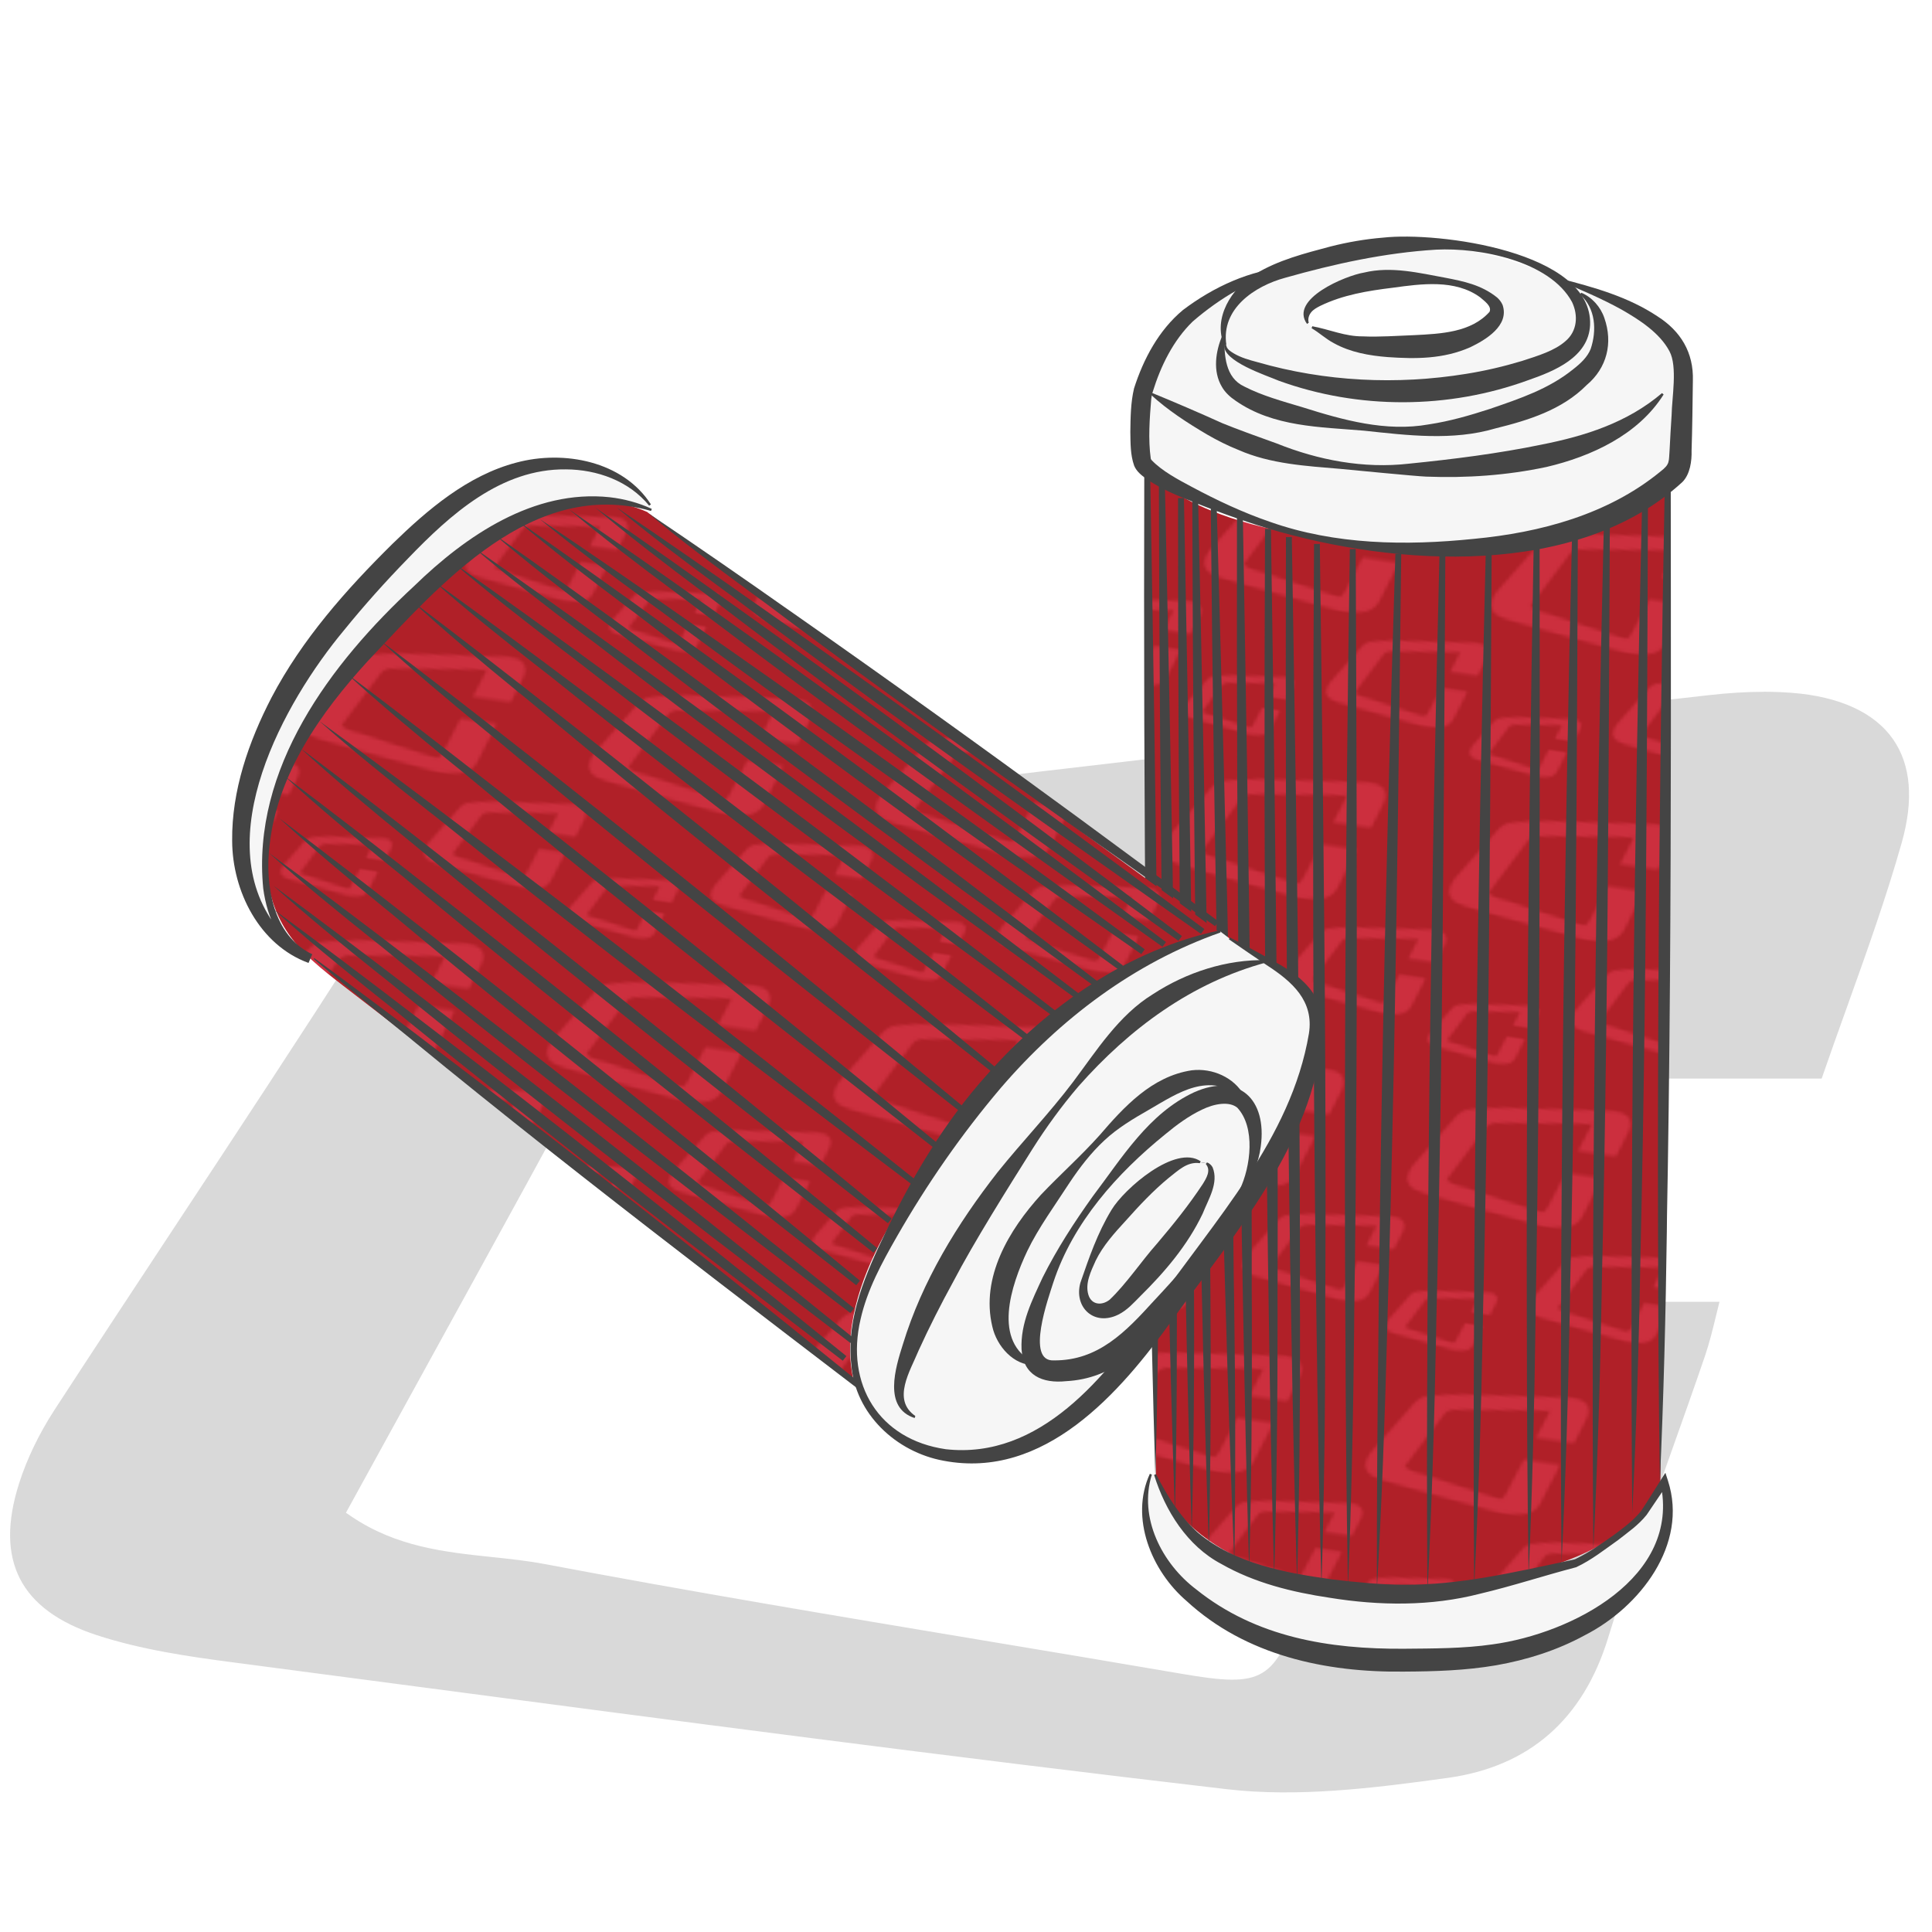
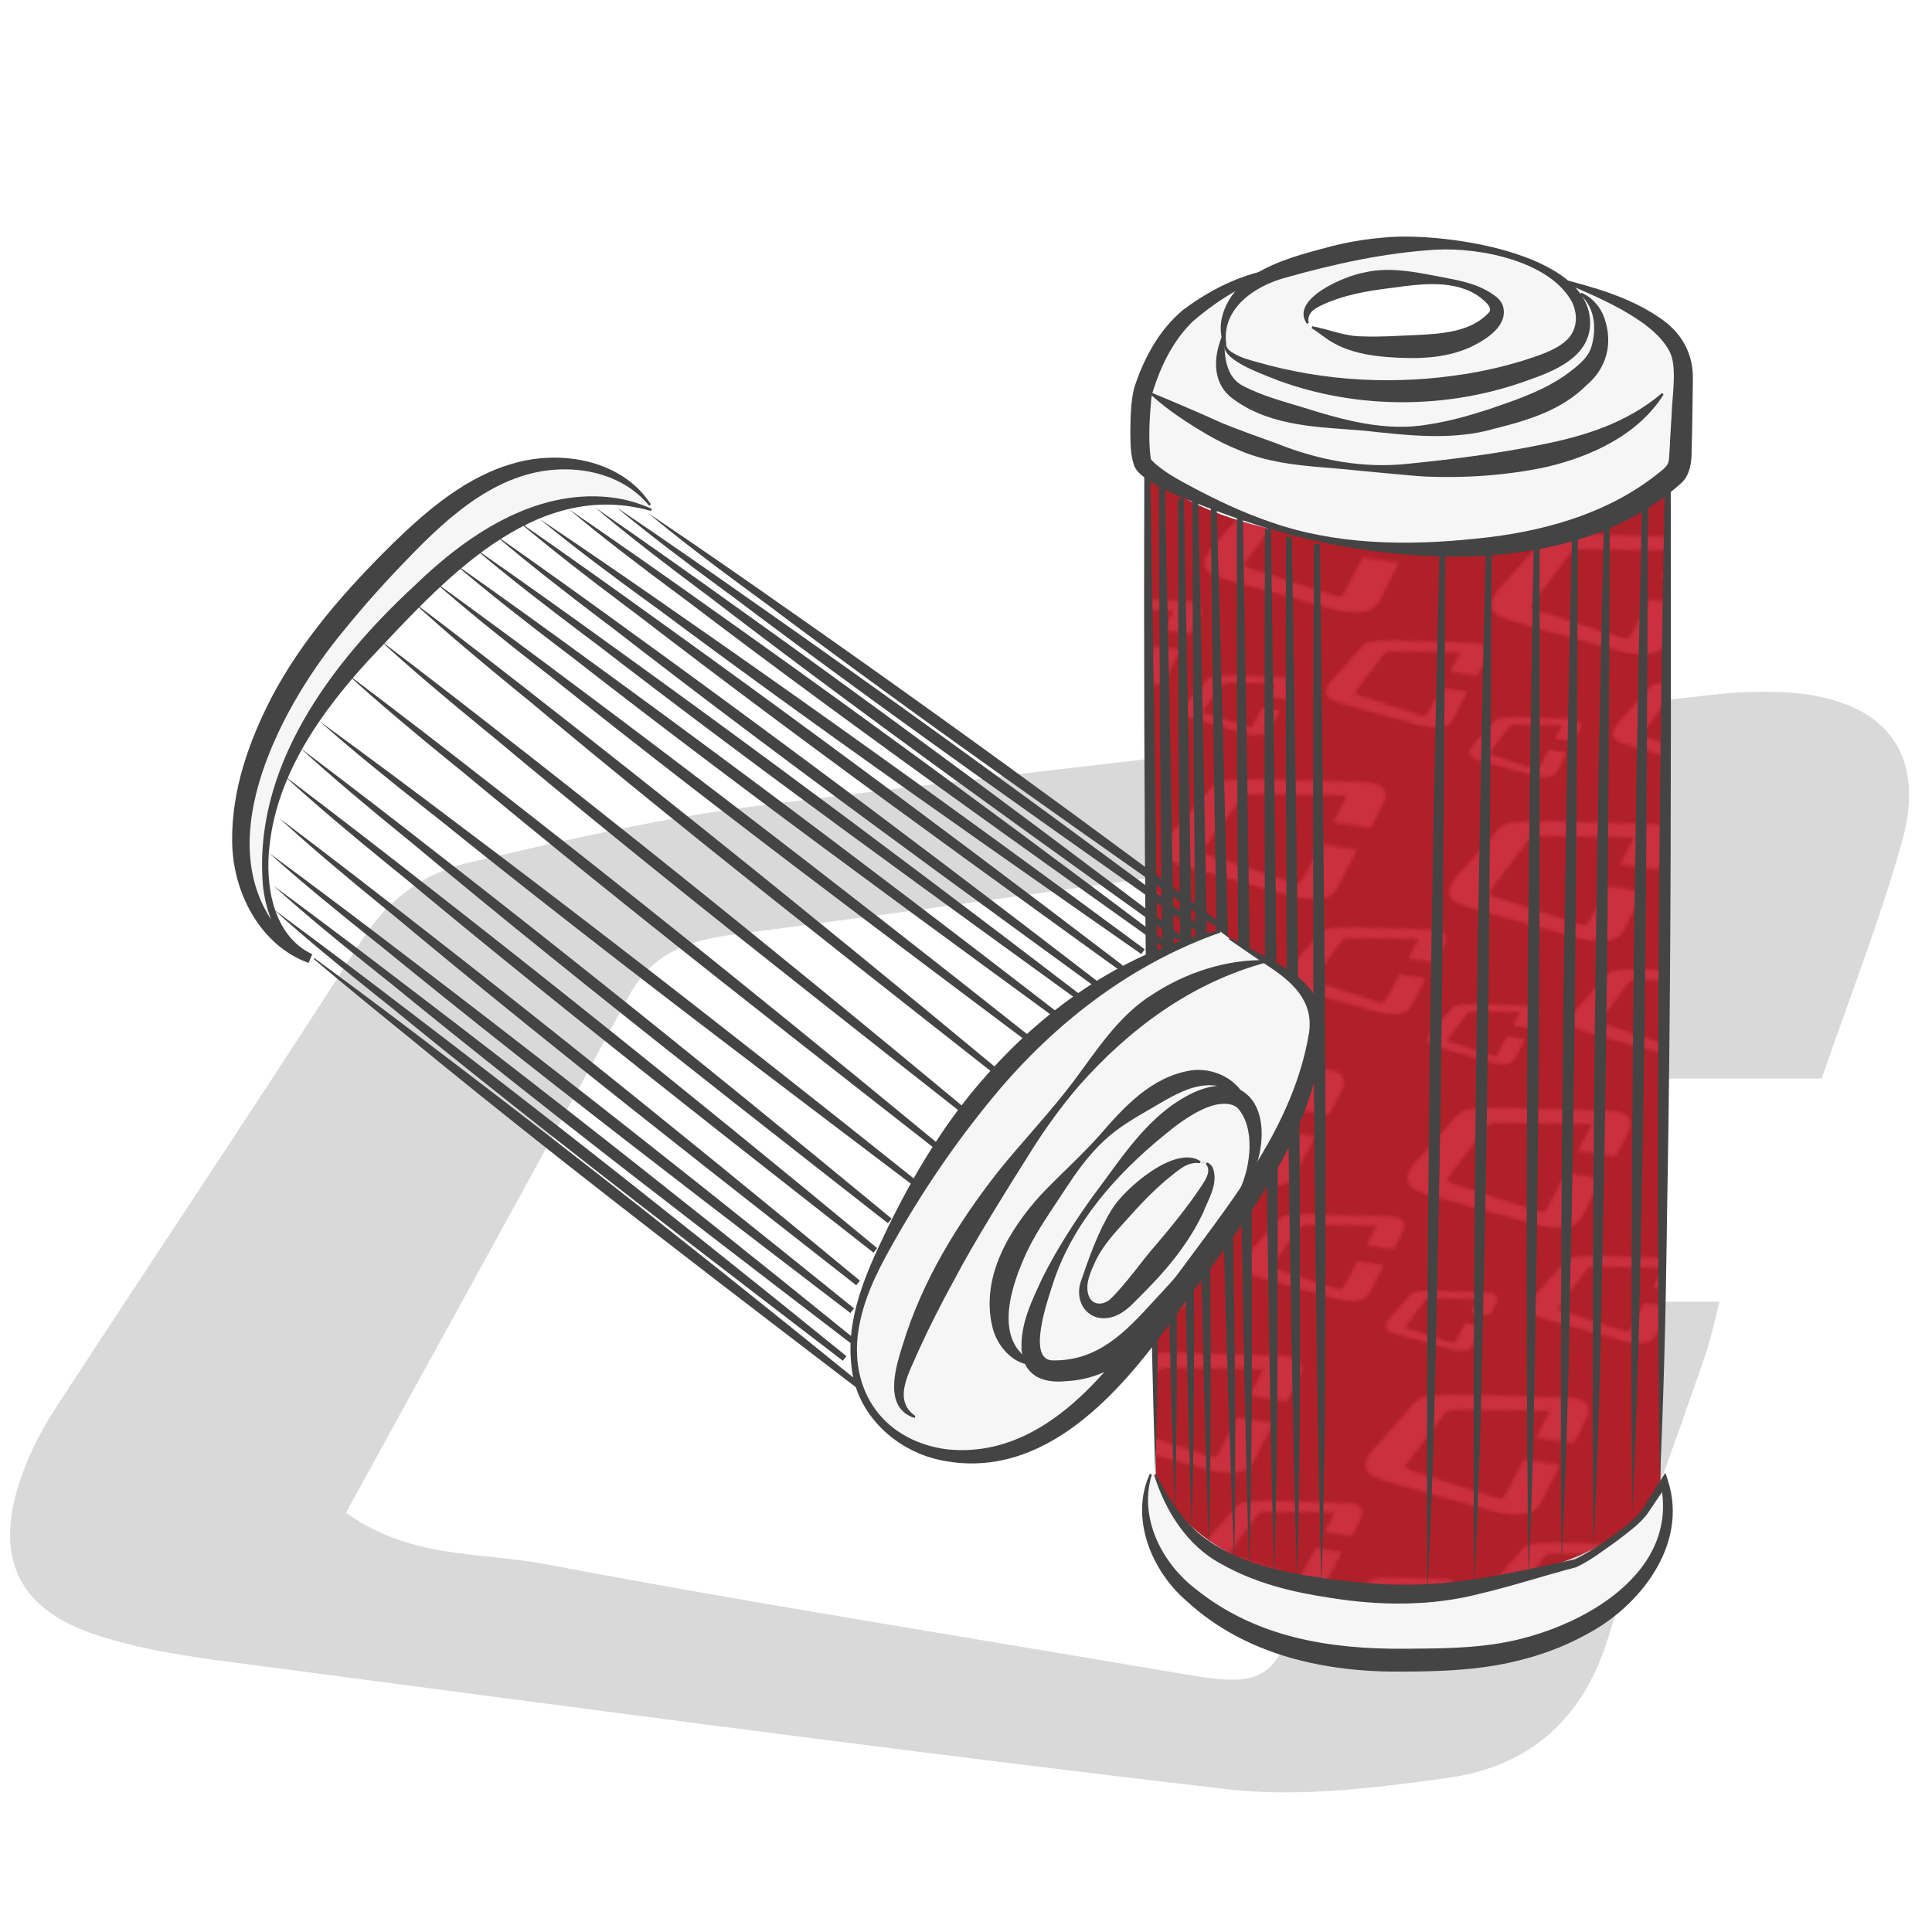
<svg xmlns="http://www.w3.org/2000/svg" id="Livello_1" viewBox="0 0 360 360">
  <defs>
    <pattern id="centauro_dorico" data-name="centauro dorico" x="0" y="0" width="100" height="100" patternTransform="translate(-5448.77 -3308.54) rotate(8.31) scale(.54)" patternUnits="userSpaceOnUse" viewBox="0 0 100 100">
      <g>
-         <rect width="100" height="100" fill="none" />
        <g>
          <rect x="0" width="100" height="100" fill="#b02028" />
          <path d="M79.33,18.54h-13.2c1.12-3.24,2.15-6.22,3.38-9.78-2.83.32-5.06.53-7.27.83-8.33,1.13-16.65,2.33-24.99,3.42-1.67.22-2.94.68-3.79,2.26-3.52,6.52-7.11,13.01-10.75,19.64,2.33,1.59,4.96,1.35,7.34,1.8,8.14,1.54,16.33,2.82,24.49,4.22,3.03.52,3.34.37,4.41-2.67,1.34-3.82,2.66-7.64,4.05-11.65h12.55c-.23.88-.39,1.67-.64,2.42-1.24,3.62-2.61,7.2-3.73,10.85-.99,3.24-3.15,5.11-6.37,5.56-2.83.4-5.77.76-8.58.44-12.77-1.49-25.5-3.21-38.25-4.88-1.78-.23-3.59-.5-5.28-1.06-3.1-1.02-4.12-3.11-3.15-6.16.32-1.01.81-2,1.4-2.89,3.92-6.03,7.94-11.99,11.81-18.05,1.05-1.65,2.48-2.69,4.23-3.1,3.73-.88,7.49-1.74,11.28-2.22,12.16-1.52,24.34-2.86,36.51-4.25,1.07-.12,2.17-.17,3.24-.09,3.78.29,5.47,2.51,4.45,6.1-.88,3.09-2.06,6.09-3.14,9.26Z" fill="#cc2f3e" />
          <path d="M108.14,61.31h-9.58c.81-2.35,1.56-4.52,2.45-7.1-2.05.23-3.67.38-5.28.6-6.05.82-12.09,1.69-18.14,2.48-1.21.16-2.13.5-2.75,1.64-2.55,4.73-5.16,9.44-7.8,14.25,1.69,1.15,3.6.98,5.33,1.31,5.91,1.12,11.85,2.05,17.77,3.06,2.2.38,2.42.27,3.2-1.93.98-2.77,1.93-5.55,2.94-8.45h9.11c-.17.64-.28,1.21-.47,1.75-.9,2.63-1.89,5.22-2.71,7.88-.72,2.35-2.29,3.71-4.62,4.04-2.05.29-4.19.55-6.23.32-9.26-1.08-18.51-2.33-27.76-3.54-1.29-.17-2.6-.36-3.83-.77-2.25-.74-2.99-2.26-2.29-4.47.23-.73.59-1.45,1.01-2.1,2.85-4.37,5.76-8.7,8.57-13.1.76-1.2,1.8-1.95,3.07-2.25,2.71-.64,5.43-1.27,8.19-1.61,8.82-1.1,17.66-2.07,26.5-3.08.78-.09,1.57-.12,2.35-.06,2.74.21,3.97,1.82,3.23,4.43-.64,2.24-1.49,4.42-2.28,6.72Z" fill="#cc2f3e" />
          <path d="M44.26,78.96h-6.6c.56-1.62,1.07-3.11,1.69-4.89-1.42.16-2.53.26-3.64.41-4.17.57-8.33,1.17-12.49,1.71-.83.11-1.47.34-1.89,1.13-1.76,3.26-3.56,6.5-5.38,9.82,1.17.79,2.48.68,3.67.9,4.07.77,8.16,1.41,12.25,2.11,1.52.26,1.67.19,2.2-1.33.67-1.91,1.33-3.82,2.02-5.82h6.27c-.12.44-.19.83-.32,1.21-.62,1.81-1.3,3.6-1.86,5.43-.5,1.62-1.57,2.56-3.19,2.78-1.42.2-2.89.38-4.29.22-6.38-.74-12.75-1.6-19.12-2.44-.89-.12-1.79-.25-2.64-.53-1.55-.51-2.06-1.56-1.57-3.08.16-.51.41-1,.7-1.45,1.96-3.01,3.97-6,5.9-9.02.53-.82,1.24-1.34,2.12-1.55,1.87-.44,3.74-.87,5.64-1.11,6.08-.76,12.17-1.43,18.26-2.12.54-.06,1.08-.09,1.62-.04,1.89.15,2.73,1.25,2.22,3.05-.44,1.54-1.03,3.05-1.57,4.63Z" fill="#cc2f3e" />
        </g>
        <path d="M8.14,61.31H-1.44c.81-2.35,1.56-4.52,2.45-7.1-2.05.23-3.67.38-5.28.6-6.05.82-12.09,1.69-18.14,2.48-1.21.16-2.13.5-2.75,1.64-2.55,4.73-5.16,9.44-7.8,14.25,1.69,1.15,3.6.98,5.33,1.31,5.91,1.12,11.85,2.05,17.77,3.06,2.2.38,2.42.27,3.2-1.93.98-2.77,1.93-5.55,2.94-8.45H5.4c-.17.64-.28,1.21-.47,1.75-.9,2.63-1.89,5.22-2.71,7.88-.72,2.35-2.29,3.71-4.62,4.04-2.05.29-4.19.55-6.23.32-9.26-1.08-18.51-2.33-27.76-3.54-1.29-.17-2.6-.36-3.83-.77-2.25-.74-2.99-2.26-2.29-4.47.23-.73.59-1.45,1.01-2.1,2.85-4.37,5.76-8.7,8.57-13.1.76-1.2,1.8-1.95,3.07-2.25,2.71-.64,5.43-1.27,8.19-1.61,8.82-1.1,17.66-2.07,26.5-3.08.78-.09,1.57-.12,2.35-.06,2.74.21,3.97,1.82,3.23,4.43-.64,2.24-1.49,4.42-2.28,6.72Z" fill="#cc2f3e" />
      </g>
    </pattern>
  </defs>
  <g id="jrtz5Z">
    <g>
      <path d="M340.31,202.24h-63.93c5.42-15.69,10.41-30.14,16.35-47.36-13.71,1.54-24.49,2.54-35.21,4-40.35,5.49-80.65,11.29-121.03,16.57-8.08,1.06-14.22,3.31-18.34,10.95-17.04,31.59-34.44,62.99-52.06,95.1,11.3,7.69,24.02,6.54,35.57,8.72,39.41,7.45,79.07,13.66,118.61,20.43,14.7,2.52,16.16,1.81,21.35-12.91,6.51-18.48,12.87-37.01,19.6-56.4h60.78c-1.12,4.27-1.87,8.07-3.11,11.71-6,17.53-12.62,34.86-18.06,52.55-4.82,15.68-15.25,24.75-30.85,26.93-13.71,1.91-27.95,3.7-41.55,2.12-61.82-7.19-123.52-15.53-185.23-23.64-8.61-1.13-17.37-2.43-25.57-5.13-15.01-4.93-19.96-15.08-15.25-29.85,1.56-4.9,3.94-9.69,6.76-14.01,18.99-29.18,38.43-58.07,57.17-87.41,5.1-7.99,11.99-13.02,20.5-15.02,18.06-4.25,36.26-8.44,54.65-10.74,58.89-7.34,117.88-13.85,176.84-20.56,5.19-.59,10.5-.83,15.7-.43,18.3,1.42,26.48,12.15,21.55,29.54-4.24,14.96-9.96,29.51-15.22,44.83Z" fill="#d9d9d9" />
      <path d="M239.51,336.5c-3.79,0-7.53-.18-11.23-.62-51.49-5.99-103.75-12.89-154.28-19.56-10.32-1.36-20.64-2.73-30.97-4.08-8.46-1.11-17.42-2.43-25.8-5.18-15.44-5.07-20.99-15.93-16.05-31.42,1.52-4.75,3.9-9.7,6.9-14.31,7.47-11.48,15.14-23.11,22.55-34.35,11.43-17.34,23.25-35.26,34.62-53.05,5.27-8.25,12.42-13.49,21.26-15.57,19.44-4.57,36.98-8.54,54.78-10.76,47.02-5.86,94.9-11.28,141.19-16.52,11.89-1.34,23.78-2.69,35.66-4.04,5.87-.67,11.08-.81,15.93-.43,9.64.75,16.79,4.1,20.68,9.69,3.74,5.38,4.43,12.79,1.97,21.44-2.94,10.38-6.51,20.34-10.29,30.89-1.63,4.56-3.32,9.28-4.95,14.01l-.29.84h-66.58l16.28-47.15c-3.8.42-7.38.81-10.8,1.17-8.19.88-15.27,1.63-22.42,2.61-15.07,2.05-30.38,4.18-45.19,6.24-24.85,3.45-50.55,7.03-75.85,10.33-7.87,1.03-13.52,3.11-17.4,10.3-12.44,23.06-25.35,46.52-37.83,69.21-4.54,8.26-9.1,16.55-13.68,24.88,7.65,4.83,16.06,5.72,24.21,6.58,3.29.35,6.68.71,9.94,1.32,27.07,5.12,54.71,9.72,81.44,14.18,12.18,2.03,24.77,4.13,37.15,6.25,14.25,2.44,15,1.99,19.96-12.1,4.53-12.85,8.9-25.5,13.54-38.89,2-5.77,4.01-11.59,6.06-17.5l.29-.84h63.29l-.41,1.57c-.36,1.38-.68,2.71-1,4-.66,2.72-1.28,5.29-2.14,7.8-2.08,6.08-4.27,12.24-6.39,18.2-3.99,11.2-8.11,22.79-11.65,34.32-4.97,16.19-15.7,25.54-31.88,27.8-10.43,1.46-20.68,2.74-30.64,2.74ZM328.64,128.91c-3.19,0-6.57.21-10.21.62-11.89,1.35-23.78,2.7-35.66,4.04-46.29,5.24-94.16,10.65-141.17,16.52-17.68,2.21-35.15,6.16-54.52,10.71-8.18,1.93-14.82,6.8-19.73,14.48-11.38,17.81-23.2,35.74-34.64,53.08-7.41,11.24-15.08,22.86-22.54,34.33-2.88,4.42-5.16,9.16-6.61,13.71-4.57,14.34.16,23.59,14.45,28.28,8.17,2.68,17,3.98,25.35,5.07,10.32,1.36,20.65,2.72,30.97,4.08,50.53,6.67,102.77,13.57,154.24,19.56,13.14,1.53,27-.13,41.24-2.11,15.13-2.11,25.17-10.88,29.83-26.06,3.56-11.59,7.69-23.2,11.69-34.42,2.12-5.95,4.31-12.1,6.38-18.17.82-2.4,1.43-4.92,2.08-7.58.2-.81.4-1.63.61-2.48h-58.28c-1.95,5.62-3.87,11.16-5.77,16.66-4.64,13.4-9.01,26.05-13.54,38.91-5.36,15.22-7.27,16.38-22.74,13.73-12.37-2.12-24.96-4.22-37.14-6.25-26.74-4.46-54.4-9.07-81.49-14.19-3.16-.6-6.35-.93-9.74-1.29-8.79-.93-17.88-1.89-26.3-7.62l-.94-.64.55-1c4.76-8.68,9.51-17.31,14.24-25.9,12.48-22.69,25.39-46.15,37.82-69.19,4.37-8.1,10.87-10.5,19.28-11.6,25.29-3.3,50.98-6.87,75.83-10.33,14.81-2.06,30.12-4.19,45.19-6.24,7.19-.98,14.28-1.74,22.49-2.61,4-.43,8.21-.88,12.75-1.39l1.97-.22-16.43,47.58h61.29c1.54-4.46,3.13-8.9,4.67-13.19,3.76-10.51,7.32-20.43,10.24-30.73,2.27-8.02,1.73-14.52-1.62-19.33-3.45-4.95-9.96-7.94-18.83-8.63-1.7-.13-3.44-.2-5.25-.2Z" fill="#fff" />
    </g>
  </g>
  <g>
    <g>
      <path d="M213.77,87.5l1.62,187.44s6.29,22.45,48.47,20.74c42.18-1.71,45.54-19.82,45.54-19.82l1.37-186.37s-11.26,12.9-49.6,11.85-47.4-13.85-47.4-13.85Z" fill="url(#centauro_dorico)" />
      <g>
        <path d="M312.96,65.8c-.76-2.02-2.29-3.66-3.96-5.04-4.92-4.06-14.03-7.15-20.66-9.76-15.13-5.97-28.46-6.71-44.14-2.95-5.24,1.26-14.8,4.62-22.28,10.31-1.91,1.45-6.34,5.94-8.93,14.55-.57,1.88-.98,11.76,0,13.46.92,1.6,5.26,3.93,6.92,4.72,17.52,8.43,30.25,11.38,48.19,11.18,15.14-.17,31.02-3.11,42.67-12.78.72-.6,1.45-1.25,1.85-2.1.39-.82.45-1.75.5-2.66.25-4.46.51-8.91.53-13.37.01-1.88-.03-3.81-.69-5.57ZM277.38,60.53c-2.15,1.83-4.87,2.9-7.64,3.45-2.77.55-5.61.62-8.43.64-4.52.03-9.2-.09-13.3-2.01-1.18-.55-2.3-1.25-3.55-1.63l-.75-.74c-.5-.76-.38-1.81.1-2.58.47-.78,1.24-1.33,2.01-1.81,6.2-3.89,13.96-4.39,21.25-3.7,3.75.36,7.68,1.08,10.56,3.52.6.51,1.18,1.14,1.3,1.93.18,1.14-.66,2.19-1.54,2.94Z" fill="#f6f6f6" />
        <path d="M215.24,274.77c2.2,5.35,5.33,10.64,10.13,13.87,8.44,5.68,20.23,7.36,30.37,8.22,13.92,1.18,24.15-2.31,37.75-5.52,1.34-.32,11.13-6.8,12.93-9.55,1.23-1.88,2.45-3.76,3.68-5.64,1.48,4.8.55,10.15-1.88,14.56-2.43,4.4-6.24,7.92-10.48,10.62-7.81,4.97-17.08,7.33-26.33,7.79-9.24.47-19.3.48-28.34-1.49-8.03-1.75-15.44-5.51-21.67-10.87-6.24-5.36-9.98-14.4-6.95-22.05l.8.07Z" fill="#f6f6f6" />
      </g>
      <g>
        <path d="M215.28,274.95c-.94-30.71-1.41-62.97-1.54-93.72.16-30.74.18-63.08-.53-93.72,0,0,1.1,0,1.1,0,1.06,62.34,2.22,125.48.97,187.45h0ZM215.28,274.95c-1.75-62.46-2.24-124.95-2.06-187.44,0,0,1.1,0,1.1,0-.4,62.07,2.76,125.75.97,187.45h0Z" fill="#444" />
        <path d="M218.93,282.05c-1.09-31.59-1.72-64.77-2-96.4,0-31.63-.13-64.89-.99-96.42,0,0,1.1-.01,1.1-.01,1.36,64.13,2.84,129.07,1.89,192.84h0ZM218.93,282.05c-2.06-64.25-2.86-128.54-2.99-192.82h1.1c-.1,63.85,3.37,129.33,1.89,192.82h0Z" fill="#444" />
        <path d="M222.07,285.66c-1.02-31.59-1.58-64.78-1.78-96.41.08-31.63.02-64.9-.77-96.43,0,0,1.09-.01,1.09-.01,1.22,64.14,2.55,129.08,1.46,192.85h0ZM222.07,285.66c-1.91-64.26-2.57-128.55-2.56-192.84h1.09c-.24,63.85,3.09,129.35,1.46,192.84h0Z" fill="#444" />
        <path d="M225.26,288.64c-1.11-31.99-1.76-65.61-2.05-97.65-.01-32.04-.16-65.73-1.04-97.66,0,0,1.09-.01,1.09-.01,1.4,64.96,2.91,130.73,1.99,195.33h0ZM225.26,288.64c-2.09-65.08-2.93-130.2-3.09-195.31h1.09c-.06,64.67,3.44,130.99,1.99,195.31h0Z" fill="#444" />
        <path d="M230,291.34c-1.32-32.45-2.2-66.55-2.71-99.05-.23-32.5-.6-66.68-1.7-99.07,0,0,1.09-.02,1.09-.02,1.83,65.89,3.79,132.59,3.31,198.14h0ZM230,291.34c-2.53-66.01-3.8-132.06-4.4-198.12,0,0,1.09-.02,1.09-.02.37,65.63,4.32,132.87,3.31,198.14h0Z" fill="#444" />
        <path d="M232.76,292.43c-.97-32.13-1.48-65.89-1.64-98.06.12-32.17.11-66-.63-98.07,0,0,1.1-.01,1.1-.01,1.12,65.23,2.36,131.28,1.18,196.14h0ZM232.76,292.43c-1.82-65.36-2.38-130.75-2.27-196.13,0,0,1.1-.01,1.1-.01-.33,64.96,2.89,131.56,1.18,196.14h0Z" fill="#444" />
        <path d="M237.41,293.59c-.88-31.95-1.29-65.52-1.35-97.51.22-31.99.31-65.63-.34-97.52,0,0,1.1,0,1.1,0,.93,64.87,1.97,130.54.6,195.03h0ZM237.41,293.59c-1.62-65-1.99-130.01-1.69-195.02h1.1c-.53,64.58,2.51,130.82.6,195.02h0Z" fill="#444" />
        <path d="M241.68,294.52c-.94-31.85-1.41-65.32-1.54-97.22.16-31.89.18-65.43-.53-97.23,0,0,1.1,0,1.1,0,1.05,64.67,2.22,130.15.97,194.45h0ZM241.68,294.52c-1.75-64.8-2.24-129.62-2.06-194.44,0,0,1.1,0,1.1,0-.4,64.39,2.75,130.43.97,194.45h0Z" fill="#444" />
        <path d="M246.23,295.69c-.83-31.84-1.18-65.28-1.2-97.16.27-31.87.41-65.39-.19-97.17,0,0,1.09,0,1.09,0,.83,64.64,1.77,130.08.29,194.33h0ZM246.23,295.69c-1.52-64.76-1.79-129.55-1.38-194.33h1.09c-.63,64.35,2.3,130.35.29,194.33h0Z" fill="#444" />
-         <path d="M251.17,295.69c-.55-31.69-.6-64.98-.33-96.7.55-31.71.99-65.07.68-96.69,0,0,1.1,0,1.1,0,.25,64.33.61,129.46-1.44,193.39h0ZM251.17,295.69c-.94-64.46-.63-128.93.35-193.39,0,0,1.1,0,1.1,0-1.2,64.03,1.14,129.75-1.44,193.39h0Z" fill="#444" />
-         <path d="M256.56,296.26c-.04-31.64.44-64.88,1.22-96.54,1.06-31.65,2.04-64.94,2.23-96.52,0,0,1.09.02,1.09.02-.78,64.22-1.47,129.25-4.54,193.03h0ZM256.56,296.26c.09-64.37,1.43-128.72,3.45-193.06l1.09.02c-2.23,63.9-.94,129.54-4.54,193.03h0Z" fill="#444" />
        <path d="M265.98,296.86c-.23-31.74.04-65.07.62-96.83.86-31.75,1.63-65.14,1.63-96.82,0,0,1.09.02,1.09.02-.38,64.41-.66,129.64-3.34,193.63h0ZM265.98,296.86c-.31-64.56.63-129.11,2.25-193.65,0,0,1.09.02,1.09.02-1.83,64.1-.14,129.93-3.34,193.63h0Z" fill="#444" />
        <path d="M274.69,295.68c-.25-31.7,0-64.98.58-96.71.85-31.71,1.61-65.06,1.59-96.69,0,0,1.09.01,1.09.01-.35,64.33-.61,129.47-3.26,193.38h0ZM274.69,295.68c-.34-64.47.58-128.94,2.17-193.4h1.09c-1.8,64.04-.08,129.78-3.26,193.4h0Z" fill="#444" />
        <path d="M284.83,293.47c-.45-31.48-.4-64.55-.03-96.06.65-31.5,1.2-64.64.98-96.06,0,0,1.1,0,1.1,0,.05,63.9.21,128.61-2.04,192.11h0ZM284.83,293.47c-.74-64.04-.23-128.09.95-192.12,0,0,1.1,0,1.1,0-1.4,63.61.73,128.9-2.04,192.11h0Z" fill="#444" />
        <path d="M290.97,291.33c-.28-31.43-.06-64.45.47-95.91.82-31.45,1.54-64.53,1.48-95.9,0,0,1.09.01,1.09.01-.28,63.8-.47,128.41-3.05,191.79h0ZM290.97,291.33c-.41-63.94.44-127.88,1.96-191.81,0,0,1.09.01,1.09.01-1.73,63.5.06,128.7-3.05,191.79h0Z" fill="#444" />
        <path d="M296.9,288.64c-.28-31.4-.06-64.37.48-95.8.82-31.41,1.54-64.45,1.49-95.78,0,0,1.1.01,1.1.01-.29,63.72-.48,128.26-3.07,191.56h0ZM296.9,288.64c-.4-63.87.45-127.73,1.97-191.58,0,0,1.1.01,1.1.01-1.74,63.42.05,128.55-3.07,191.56h0Z" fill="#444" />
        <path d="M304.15,282.05c-.3-30.8-.11-63.15.41-93.97.79-30.81,1.49-63.22,1.42-93.96,0,0,1.09.01,1.09.01-.24,62.51-.38,125.82-2.92,187.91h0ZM304.15,282.05c-.45-62.65.35-125.3,1.82-187.93h1.09c-1.69,62.22.15,126.12-2.92,187.93h0Z" fill="#444" />
        <path d="M309.29,275.87c-.45-30.54-.41-62.62-.04-93.19.65-30.56,1.19-62.7.97-93.18,0,0,1.1,0,1.1,0,.06,61.99.22,124.78-2.02,186.36h0ZM309.29,275.87c-.75-62.12-.25-124.25.93-186.37,0,0,1.1,0,1.1,0-1.39,61.7.75,125.06-2.02,186.36h0Z" fill="#444" />
        <path d="M228.12,64.35c-2.17-5.01,1.36-10.7,5.72-13.25,4.33-2.65,9.26-3.88,14.08-5.17,3.2-.81,6.48-1.38,9.79-1.65,10.19-1.14,39.11,2.54,38.58,16.28-.28,6.03-6.7,8.6-11.5,10.27-14.86,5.44-31.62,5.51-46.49.12-2.39-1.02-10.53-3.64-10.18-6.7,0,0,.39.07.39.07.01.66.74,1.14,1.37,1.52,1.36.81,2.88,1.23,4.42,1.64,12.61,3.64,26,4.28,38.91,2.18,3.51-.56,6.98-1.37,10.39-2.4,3.02-.98,6.08-1.9,8.1-3.69,2.18-1.83,2.43-4.77,1.22-7.3-4.15-7.65-17.21-10.17-25.32-9.75-9.54.58-18.95,2.64-28.13,5.24-5.68,1.54-11.97,5.75-10.96,12.47,0,0-.38.12-.38.12h0Z" fill="#444" />
        <path d="M228.16,62.6c-.07,3.61.13,7.77,3.69,9.42,3.29,1.7,7.13,2.75,10.84,3.86,7.56,2.39,15.56,4.63,23.54,3.2,3.92-.59,7.64-1.67,11.4-2.89,5.64-1.94,10.95-3.71,15.49-7.37,1.48-1.15,2.68-2.31,3.28-3.8,1.14-3.39.97-7.55-1.98-10.15,0,0,.22-.33.22-.33,2,.84,3.61,2.64,4.31,4.72,1.63,4.65.49,9.31-3.31,12.5-4.56,4.61-10.87,6.56-16.96,8.06-7.98,2.37-16.45,1.29-24.53.43-8.18-.7-16.88-.67-23.93-5.59-.98-.66-1.93-1.52-2.52-2.55-1.78-2.95-1.17-6.71.06-9.59,0,0,.39.08.39.08h0Z" fill="#444" />
        <path d="M240.13,50.17c-6.76,1.75-12.66,5.24-17.88,9.73-3.65,3.55-5.97,8.3-7.46,13.13-.14.41-.21.83-.27,1.29-.3,3.59-.6,7.53-.09,11.14,0,.04.01.03.02.04,0,.04.02.1.13.23,1.95,2.05,4.91,3.61,7.47,4.98,4.71,2.52,9.57,4.81,14.63,6.54,12.14,4.28,25.28,4.46,37.95,3.16,12.39-1.17,25-4.54,34.75-12.53,1.85-1.42,1.55-1.83,1.73-4.12.11-2.13.22-4.26.37-6.4.05-3.22,1.13-9.08-.4-11.91-1.81-3.42-5.59-5.86-8.99-7.8-3.73-2.06-7.7-3.72-11.64-5.4,0,0,.13-.38.13-.38,6.34,1.64,12.76,3.4,18.29,7.09,4.29,2.74,6.74,6.72,6.57,12-.05,3.84-.11,9.22-.24,13.01.05,1.92-.26,4.38-1.71,5.85-19.6,17.97-53.43,15.78-77.22,8.65-5.18-1.58-10.29-3.43-15.3-5.49-2.57-1.03-5.16-2.21-7.46-3.82-.81-.6-1.75-1.31-2.19-2.42-.71-2.03-.66-4.16-.7-6.24.04-2.68.05-5.44.69-8.13,1.76-5.5,4.61-10.85,9.11-14.6,5.67-4.29,12.53-7.49,19.64-8,0,0,.07.39.07.39h0Z" fill="#444" />
        <path d="M214.68,73.22c4.07,1.66,9.15,3.85,13.07,5.63,2.62,1.08,7.41,2.81,10.14,3.78,7.76,3.12,16.24,4.73,24.63,3.77,8.26-.83,16.67-1.89,24.76-3.56,8.05-1.6,15.91-4.06,22.41-9.59l.3.26c-4.72,7.51-13.46,11.54-21.81,13.5-7.41,1.58-14.93,2.09-22.46,1.8-2.03-.08-13.67-1.23-15.95-1.44-6.35-.54-13.03-.9-19-3.53-1.96-.77-4.01-1.81-5.84-2.87-3.71-2.19-7.29-4.5-10.48-7.42,0,0,.22-.33.22-.33h0Z" fill="#444" />
        <path d="M243.54,60.35c-3.35-4.62,7.19-9,10.63-9.56,5.06-1.22,10.26.07,15.17.97,3.28.64,6.67,1.29,9.64,3.69.37.34.75.78,1.01,1.38,1.29,3.87-3.19,6.51-6.04,7.88-5.03,2.21-10.15,2.19-15.36,1.83-3.45-.27-6.96-.89-10.02-2.58-1.6-.84-2.76-2-4.17-2.79l.12-.38c3.34.63,6.08,1.91,9.43,1.89,3.1.14,6.34-.11,9.57-.23,5.01-.25,10.61-.51,14.03-4.34.49-1.05-.99-2.04-1.75-2.71-4.65-3.4-10.99-2.51-16.3-1.78-4.65.57-9.27,1.32-13.52,3.39-.66.34-1.27.68-1.67,1.19-.4.5-.66,1.21-.44,1.94l-.33.22h0Z" fill="#444" />
        <path d="M215.42,274.69c2.08,4.08,4.53,8.02,7.85,10.94,6.96,5.78,16.21,7.44,24.96,8.67,4.4.51,9.07,1,13.51.99,10.04.08,20.3-2.29,30.34-4.43,0,0,.85-.18.85-.18.25-.06.44-.08.68-.2,2.53-1.22,4.89-2.88,7.18-4.51,1.76-1.3,3.68-2.74,5.01-4.43,1.26-1.88,2.46-3.88,3.69-5.81l.83-1.3.48,1.48c3.85,11.93-5.3,23.59-15.47,28.78-5.15,2.82-10.8,4.6-16.53,5.61-5.72.98-11.43,1.15-17.21,1.18-14.56.18-29.46-3-40.47-13.14-6.55-5.6-10.64-15.5-6.86-23.72,0,0,.37.15.37.15-2.5,8.03,1.88,16.58,8.29,21.41,11.12,8.92,24.78,11.13,38.68,11.04,5.49-.05,11.13-.03,16.56-.82,14.68-2.01,35.13-12.43,31.24-30.05,0,0,1.31.18,1.31.18l-3.88,5.74c-1.58,1.97-3.48,3.24-5.31,4.69-2.53,1.79-4.98,3.74-7.82,5.07-6.02,1.57-11.86,3.51-17.97,4.95-9.1,2.35-18.71,2.24-27.97.74-6.97-1.04-13.99-2.76-20.17-6.29-6.39-3.36-10.49-9.98-12.54-16.6,0,0,.37-.15.37-.15h0Z" fill="#444" />
      </g>
    </g>
    <g>
-       <path d="M120.62,95.41c-11.4-5.14-24.74.88-34.59,8.58-9.75,7.62-18.08,16.95-25.21,27.05-4.39,6.23-8.4,12.89-10.26,20.28s-1.37,15.64,2.77,22.05c2.69,4.17,6.7,7.28,10.62,10.31,31.68,24.42,63.36,48.85,95.04,73.27-3.92-17.88,12.89-37.81,17.9-44.93,6.38-9.07,13.31-17.91,22-24.8,8.68-6.9,19.32-11.78,30.41-11.95-8.75-6.56-89.98-65.38-108.68-79.84" fill="url(#centauro_dorico)" />
      <g>
        <path d="M121.39,95.03c-8.03-3.17-17.32-1.74-25.08,2.04-7.76,3.78-14.25,9.71-20.37,15.79-6.68,6.63-13.12,13.61-18.07,21.61-4.94,8.01-8.35,17.16-8.49,26.57-.1,6.87,2.22,14.62,8.42,17.57-5.87-2.28-10.1-7.83-11.82-13.89-1.72-6.06-1.19-12.57.37-18.68,4.2-16.51,15.43-30.29,27.36-42.45,6.47-6.6,13.55-13.09,22.34-15.93,8.79-2.85,19.71-1.07,25.08,6.45" fill="#f6f6f6" />
        <path d="M244.22,186.45c-1.42-2.94-4.26-4.89-7.01-6.64-2.67-1.7-5.38-3.35-8.12-4.95l-1.71-1.3c-14.04,3.89-26.67,12.1-36.99,22.39s-18.42,22.62-25.1,35.57c-2.4,4.66-4.65,9.47-5.66,14.62-1.01,5.14-.68,10.71,1.85,15.3,3.93,7.13,12.71,10.7,20.81,9.96,8.1-.74,15.5-5.18,21.39-10.79,5.9-5.61,10.53-12.39,15.33-18.96,10.25-14.02,21.8-27.97,25.57-44.93.76-3.41,1.15-7.12-.36-10.27ZM225.06,220.97c-3.5,7.53-9.13,13.84-14.67,20.03-.9,1-1.82,2.03-3.01,2.66-1.19.64-2.7.83-3.86.13-1.07-.65-1.63-1.95-1.67-3.21-.04-1.26.34-2.48.78-3.66,2.92-7.9,8.36-14.94,15.56-19.32,1.65-1,3.7-1.88,5.45-1.05l1.14.19c1.34.79.93,2.81.28,4.22Z" fill="#f6f6f6" />
      </g>
      <g>
        <path d="M121.32,95.21c-22.04-6.25-39.17,13.55-52.76,27.94-8.82,9.65-16.86,21.03-18.33,34.36-.88,7.35.6,16.85,7.96,20.3,0,0-.7,1.62-.7,1.62-9.17-3.35-14.21-13.4-14.23-22.77-.1-9.37,3.09-18.48,7.33-26.68,5.7-10.86,13.91-20.12,22.58-28.68,6.49-6.32,13.97-12.72,23.04-15.1,8.85-2.38,19.88-.3,25.08,7.79,0,0-.33.23-.33.23-3.77-4.62-9.71-6.73-15.52-6.76-12.06-.14-21.51,8.38-29.45,16.64-4.16,4.27-8.13,8.7-11.85,13.29-11.32,13.56-25.18,38.85-12.7,55.23,1.77,2.22,4.05,4.05,6.68,5.16l-.7,1.62c-5.18-2.67-7.64-8.35-8.37-13.84-2.19-22.38,12.58-41.99,28.16-56.4,9.62-9.35,22.3-18.01,36.38-16.51,2.73.31,5.41,1.03,7.87,2.18l-.15.37h0Z" fill="#444" />
        <path d="M227.43,173.75c-16.14,5.68-29.9,16.12-40.93,28.95-7.31,8.61-13.76,17.9-19.38,27.72-2.8,4.89-5.53,9.9-6.77,15.42-2.82,12.06,3.36,22.39,15.88,24.2,17.55,1.96,29.92-13.55,38.9-26.61,11.04-15.94,25.44-31.14,28.77-50.85.95-6.08-3.1-9.65-7.85-12.73-2.36-1.59-4.72-3.19-7.07-4.83l.2-.35c2.53,1.33,5.04,2.7,7.55,4.08,2.48,1.39,5.1,2.82,7.12,5.22,2.07,2.36,2.81,5.73,2.65,8.79-1.99,20.64-16.35,37-28.01,53.11-9.74,13.67-23.88,29.88-42.65,26.32-8.85-1.61-16.5-8.72-17.21-17.91-.99-8.8,2.78-17.18,6.5-24.91,5.01-10.36,10.96-20.39,18.69-29.01,11.38-12.93,26.51-23.45,43.49-27.01,0,0,.11.39.11.39h0Z" fill="#444" />
        <path d="M236.06,179.31c-14.01,3.76-25.62,12.37-35.11,23.12-3.14,3.68-5.99,7.6-8.58,11.69-4.5,7.15-10.9,17.33-14.75,24.71-2.29,4.18-4.45,8.42-6.43,12.77-1.58,3.86-5.05,9.21-.63,12.25,0,0-.13.38-.13.38-5.92-1.92-3.56-9.41-2.19-13.74,3.6-11.78,10.12-22.43,17.66-32.08,4.57-5.69,9.65-10.98,14.04-16.79,4.36-5.8,8.48-12.43,14.89-16.37,6.23-4.07,13.76-6.52,21.18-6.34,0,0,.05.4.05.4h0Z" fill="#444" />
        <path d="M230.99,221.71c2.09-4.35,2.97-11.66-.44-15.31-1.5-1.23-4.25-.77-6.59.37-2.42,1.15-4.67,2.79-6.86,4.61-8.95,7.26-17.13,16.39-20.81,27.53-.91,2.88-5.24,14.84.08,14.58,8.28.06,13.4-5.34,18.63-11.09,2-2.13,3.95-4.28,5.84-6.49,3.8-4.4,7.26-9.07,10.26-14.16l.37.16c-2.68,8.56-7.9,16.16-13.56,23.04-5.04,6.42-10.56,11.95-19.24,12.41-4.41.46-8.01-1.05-8.32-5.95-.21-4.86,1.97-9.12,3.92-13.35,2.69-5.37,5.93-10.36,9.38-15.18,5.39-7.1,10.36-15.39,18.84-19.34,8.42-3.75,13.61,1.34,12.44,10.05-.39,3.11-1.65,6.07-3.61,8.35l-.33-.22h0Z" fill="#444" />
        <path d="M231.45,204.31c-6.39-4.51-11.71-.81-17.37,2.48-2.85,1.63-5.81,3.38-8.29,5.7-2.49,2.31-4.58,5.02-6.48,7.87-2.62,4.06-5.83,8.44-7.9,12.76-2.96,6.29-6.66,16.97,1.42,20.85,0,0-.06.39-.06.39-3.89.12-7.05-3.54-7.86-7.15-2.21-9.21,3.13-18.07,9.06-24.59,3.57-3.76,7.44-7.2,10.9-11.06,4.57-5.31,9.75-10.99,17.16-12.12,3.97-.49,7.96,1.42,9.72,4.58l-.3.27h0Z" fill="#444" />
        <g>
          <path d="M223.65,216.56c-1.74-.83-3.8.04-5.45,1.05-7.2,4.38-12.64,11.41-15.56,19.32-.44,1.18-.82,2.41-.78,3.66s.6,2.56,1.67,3.21c1.15.7,2.67.51,3.86-.13s2.11-1.66,3.01-2.66c5.54-6.19,11.17-12.49,14.67-20.03.65-1.41,1.06-3.43-.28-4.22" fill="#f6f6f6" />
          <path d="M223.56,216.74c-2.35-.34-4.05,1.4-5.76,2.72-2.94,2.42-5.52,5.18-8.05,8.02-2.05,2.23-4.2,4.59-5.58,7.41-.9,2-2.02,4.26-1.36,6.39.58,1.88,2.52,2.06,3.98.88,3.06-2.9,5.94-7.22,8.81-10.44,3.02-3.56,5.92-7.15,8.49-11.05.68-1.09,1.62-2.6.61-3.74,0,0,.2-.34.2-.34.42.15.82.49,1.05.92,1.19,2.91-.79,5.94-1.84,8.61-2.8,5.9-7.08,10.91-11.66,15.43-1.22,1.22-2.37,2.55-4.03,3.39-4.56,2.28-8.38-1.36-7.1-5.94,1.63-4.7,3.17-9.23,5.78-13.54,2.37-3.96,11.95-12.3,16.63-9.06,0,0-.17.36-.17.36h0Z" fill="#444" />
        </g>
        <path d="M120.88,95.68c17.75,11.96,36.09,24.95,53.38,37.59,17.12,12.87,35.21,26.29,52.79,38.41,0,0-.64.89-.64.89-35.49-24.95-71.7-50.3-105.52-76.89h0ZM120.88,95.68c36,24.47,71.28,49.97,106.16,76.01,0,0-.64.89-.64.89-21.44-16.29-44.55-31.69-66.38-47.46-12.24-9.16-27.87-19.95-39.14-29.43h0Z" fill="#444" />
        <path d="M114.86,94.52c18.3,12.39,37.23,25.82,55.07,38.89,17.68,13.29,36.35,27.16,54.48,39.71,0,0-.64.89-.64.89-36.62-25.82-73.96-52.03-108.91-79.49h0ZM114.86,94.52c37.13,25.34,73.55,51.7,109.56,78.6,0,0-.64.89-.64.89-22.14-16.82-45.97-32.78-68.5-49.08-12.95-9.7-28.33-20.31-40.41-30.4h0Z" fill="#444" />
        <path d="M110.83,94.52c18.28,12.61,37.18,26.26,55,39.55,17.65,13.5,36.29,27.59,54.4,40.36,0,0-.65.88-.65.88-36.57-26.25-73.86-52.91-108.75-80.79h0ZM110.83,94.52c37.09,25.78,73.45,52.57,109.4,79.9,0,0-.65.88-.65.88-22.1-17.09-45.9-33.32-68.4-49.9-12.93-9.86-28.29-20.64-40.35-30.89h0Z" fill="#444" />
        <path d="M105.98,94.87c18.59,12.73,37.81,26.52,55.94,39.93,17.96,13.63,36.92,27.85,55.34,40.74,0,0-.65.88-.65.88-37.2-26.51-75.11-53.41-110.63-81.55h0ZM105.98,94.87c37.71,26.03,74.7,53.08,111.28,80.67,0,0-.65.88-.65.88-22.49-17.25-46.69-33.64-69.58-50.38-13.16-9.95-28.77-20.83-41.05-31.18h0Z" fill="#444" />
        <path d="M100.6,96.73c18.82,12.64,38.28,26.34,56.64,39.67,18.19,13.55,37.41,27.68,56.06,40.49,0,0-.64.89-.64.89-37.67-26.34-76.05-53.06-112.06-81.05h0ZM100.6,96.73c38.18,25.85,75.64,52.73,112.7,80.16,0,0-.64.89-.64.89-22.79-17.15-47.28-33.43-70.47-50.06-13.34-9.9-29.13-20.7-41.6-30.99h0Z" fill="#444" />
        <path d="M96.37,96.99c18.85,13.1,38.35,27.28,56.73,41.05,18.21,14,37.45,28.6,56.13,41.86,0,0-.65.88-.65.88-37.73-27.26-76.17-54.92-112.22-83.8h0ZM96.37,96.99c38.24,26.78,75.76,54.58,112.87,82.92,0,0-.65.88-.65.88-22.81-17.71-47.36-34.59-70.57-51.78-13.35-10.23-29.17-21.41-41.64-32.02h0Z" fill="#444" />
        <path d="M91.94,99.45c18.83,13.2,38.31,27.49,56.67,41.36,18.19,14.1,37.41,28.81,56.07,42.17,0,0-.65.88-.65.88-37.69-27.46-76.09-55.33-112.09-84.41h0ZM91.94,99.45c38.21,26.99,75.68,55,112.74,83.54,0,0-.65.88-.65.88-22.78-17.84-47.3-34.85-70.49-52.17-13.34-10.3-29.13-21.56-41.59-32.24h0Z" fill="#444" />
        <path d="M88.21,101.99c18.85,13.14,38.34,27.36,56.72,41.17,18.21,14.03,37.44,28.68,56.12,41.98,0,0-.65.88-.65.88-37.72-27.34-76.15-55.08-112.18-84.04h0ZM88.21,101.99c38.24,26.86,75.74,54.74,112.83,83.16,0,0-.65.88-.65.88-22.8-17.76-47.34-34.69-70.55-51.93-13.35-10.26-29.16-21.47-41.63-32.1h0Z" fill="#444" />
        <path d="M84.51,104.89c18.74,13.19,38.12,27.47,56.4,41.33,18.1,14.08,37.22,28.79,55.79,42.14,0,0-.66.88-.66.88-37.51-27.44-75.72-55.29-111.54-84.35h0ZM84.51,104.89c38.03,26.97,75.32,54.96,112.19,83.47,0,0-.66.88-.66.88-22.67-17.82-47.07-34.82-70.15-52.13-13.27-10.29-28.99-21.55-41.39-32.22h0Z" fill="#444" />
        <path d="M80.74,108.23c18.53,13.39,37.68,27.86,55.73,41.91,17.87,14.27,36.76,29.17,55.11,42.71,0,0-.67.87-.67.87-37.06-27.83-74.83-56.07-110.17-85.49h0ZM80.74,108.23c37.58,27.36,74.42,55.73,110.84,84.62,0,0-.67.87-.67.87-22.38-18.05-46.51-35.3-69.31-52.85-13.1-10.43-28.65-21.85-40.87-32.64h0Z" fill="#444" />
        <path d="M76.74,111.97c18.25,13.81,37.1,28.73,54.86,43.19,17.58,14.68,36.15,30.02,54.22,43.98,0,0-.69.85-.69.85-36.48-28.68-73.66-57.79-108.39-88.03h0ZM76.74,111.97c37.02,28.23,73.26,57.44,109.08,87.17,0,0-.69.85-.69.85-22.01-18.57-45.77-36.37-68.21-54.44-12.89-10.73-28.19-22.51-40.19-33.58h0Z" fill="#444" />
        <path d="M70.64,119.16c18.19,13.78,36.98,28.66,54.69,43.09,17.52,14.65,36.04,29.95,54.06,43.88,0,0-.69.85-.69.85-36.37-28.61-73.44-57.66-108.06-87.82h0ZM70.64,119.16c36.91,28.16,73.04,57.31,108.74,86.97,0,0-.69.85-.69.85-21.94-18.53-45.63-36.29-68-54.32-12.85-10.7-28.1-22.45-40.06-33.51h0Z" fill="#444" />
        <path d="M64.48,125.41c18.45,13.9,37.52,28.9,55.48,43.46,17.78,14.77,36.57,30.2,54.85,44.25,0,0-.68.86-.68.86-36.9-28.86-74.49-58.15-109.65-88.56h0ZM64.48,125.41c37.43,28.4,74.1,57.8,110.33,87.71,0,0-.68.86-.68.86-22.26-18.68-46.3-36.6-68.99-54.78-13.04-10.79-28.51-22.64-40.66-33.79h0Z" fill="#444" />
        <path d="M59.54,134.39c18.54,13.51,37.71,28.11,55.77,42.28,17.89,14.39,36.79,29.42,55.16,43.08,0,0-.67.87-.67.87-37.09-28.08-74.89-56.57-110.26-86.23h0ZM59.54,134.39c37.62,27.61,74.48,56.23,110.93,85.36,0,0-.67.87-.67.87-22.4-18.2-46.55-35.61-69.36-53.31-13.12-10.52-28.67-22.04-40.9-32.92h0Z" fill="#444" />
        <path d="M55.8,139.27c18.45,13.92,37.52,28.94,55.48,43.51,17.78,14.78,36.58,30.23,54.85,44.3,0,0-.68.85-.68.85-36.9-28.89-74.5-58.21-109.65-88.66h0ZM55.8,139.27c37.43,28.44,74.1,57.86,110.34,87.8,0,0-.68.85-.68.85-22.27-18.7-46.3-36.64-68.99-54.84-13.04-10.81-28.51-22.67-40.66-33.82h0Z" fill="#444" />
        <path d="M52.93,144.53c18.48,13.95,37.58,29.02,55.58,43.62,17.81,14.82,36.64,30.31,54.94,44.41,0,0-.69.85-.69.85-36.96-28.97-74.62-58.37-109.84-88.89h0ZM52.93,144.53c37.5,28.51,74.22,58.02,110.52,88.04,0,0-.69.85-.69.85-22.3-18.75-46.38-36.73-69.11-54.98-13.06-10.83-28.56-22.73-40.73-33.91h0Z" fill="#444" />
        <path d="M52,152.43c18.11,13.65,36.81,28.4,54.43,42.71,17.44,14.52,35.87,29.69,53.8,43.5,0,0-.68.85-.68.85-36.2-28.36-73.1-57.15-107.55-87.06h0ZM52,152.43c36.73,27.9,72.7,56.79,108.23,86.2,0,0-.68.85-.68.85-21.83-18.37-45.42-35.97-67.68-53.84-12.79-10.61-27.97-22.26-39.87-33.22h0Z" fill="#444" />
        <path d="M50.04,158.87c18.24,13.44,37.09,27.96,54.86,42.07,17.58,14.32,36.16,29.27,54.23,42.86,0,0-.68.86-.68.86-36.48-27.93-73.66-56.28-108.42-85.79h0ZM50.04,158.87c37.01,27.47,73.26,55.94,109.09,84.92,0,0-.68.86-.68.86-22.02-18.11-45.78-35.43-68.21-53.04-12.89-10.46-28.2-21.93-40.2-32.75h0Z" fill="#444" />
        <path d="M50.98,165.06c18.09,13.34,36.78,27.77,54.39,41.77,17.43,14.22,35.85,29.06,53.77,42.56,0,0-.68.86-.68.86-36.17-27.73-73.04-55.89-107.48-85.19h0ZM50.98,165.06c36.7,27.27,72.64,55.54,108.15,84.33,0,0-.68.86-.68.86-21.82-17.99-45.39-35.18-67.63-52.67-12.77-10.38-27.96-21.78-39.85-32.52h0Z" fill="#444" />
        <path d="M50.98,169.44c17.86,13.17,36.3,27.4,53.68,41.23,17.2,14.04,35.37,28.7,53.06,42.02,0,0-.68.86-.68.86-35.7-27.37-72.09-55.17-106.06-84.11h0ZM50.98,169.44c36.22,26.91,71.69,54.82,106.73,83.25,0,0-.68.86-.68.86-21.53-17.77-44.79-34.73-66.74-51.99-12.6-10.25-27.6-21.51-39.32-32.12h0Z" fill="#444" />
        <path d="M58.59,178.54c17.02,12.49,34.59,26.02,51.13,39.17,16.36,13.37,33.66,27.32,50.51,39.97,0,0-.68.86-.68.86-34-26-68.7-52.43-100.97-80h0ZM58.59,178.54c34.53,25.54,68.3,52.08,101.64,79.14,0,0-.68.86-.68.86-20.48-16.92-42.66-33.01-63.56-49.42-12.22-9.69-25.66-20.43-37.53-30.42,0,0,.12-.16.12-.16h0Z" fill="#444" />
      </g>
    </g>
  </g>
</svg>